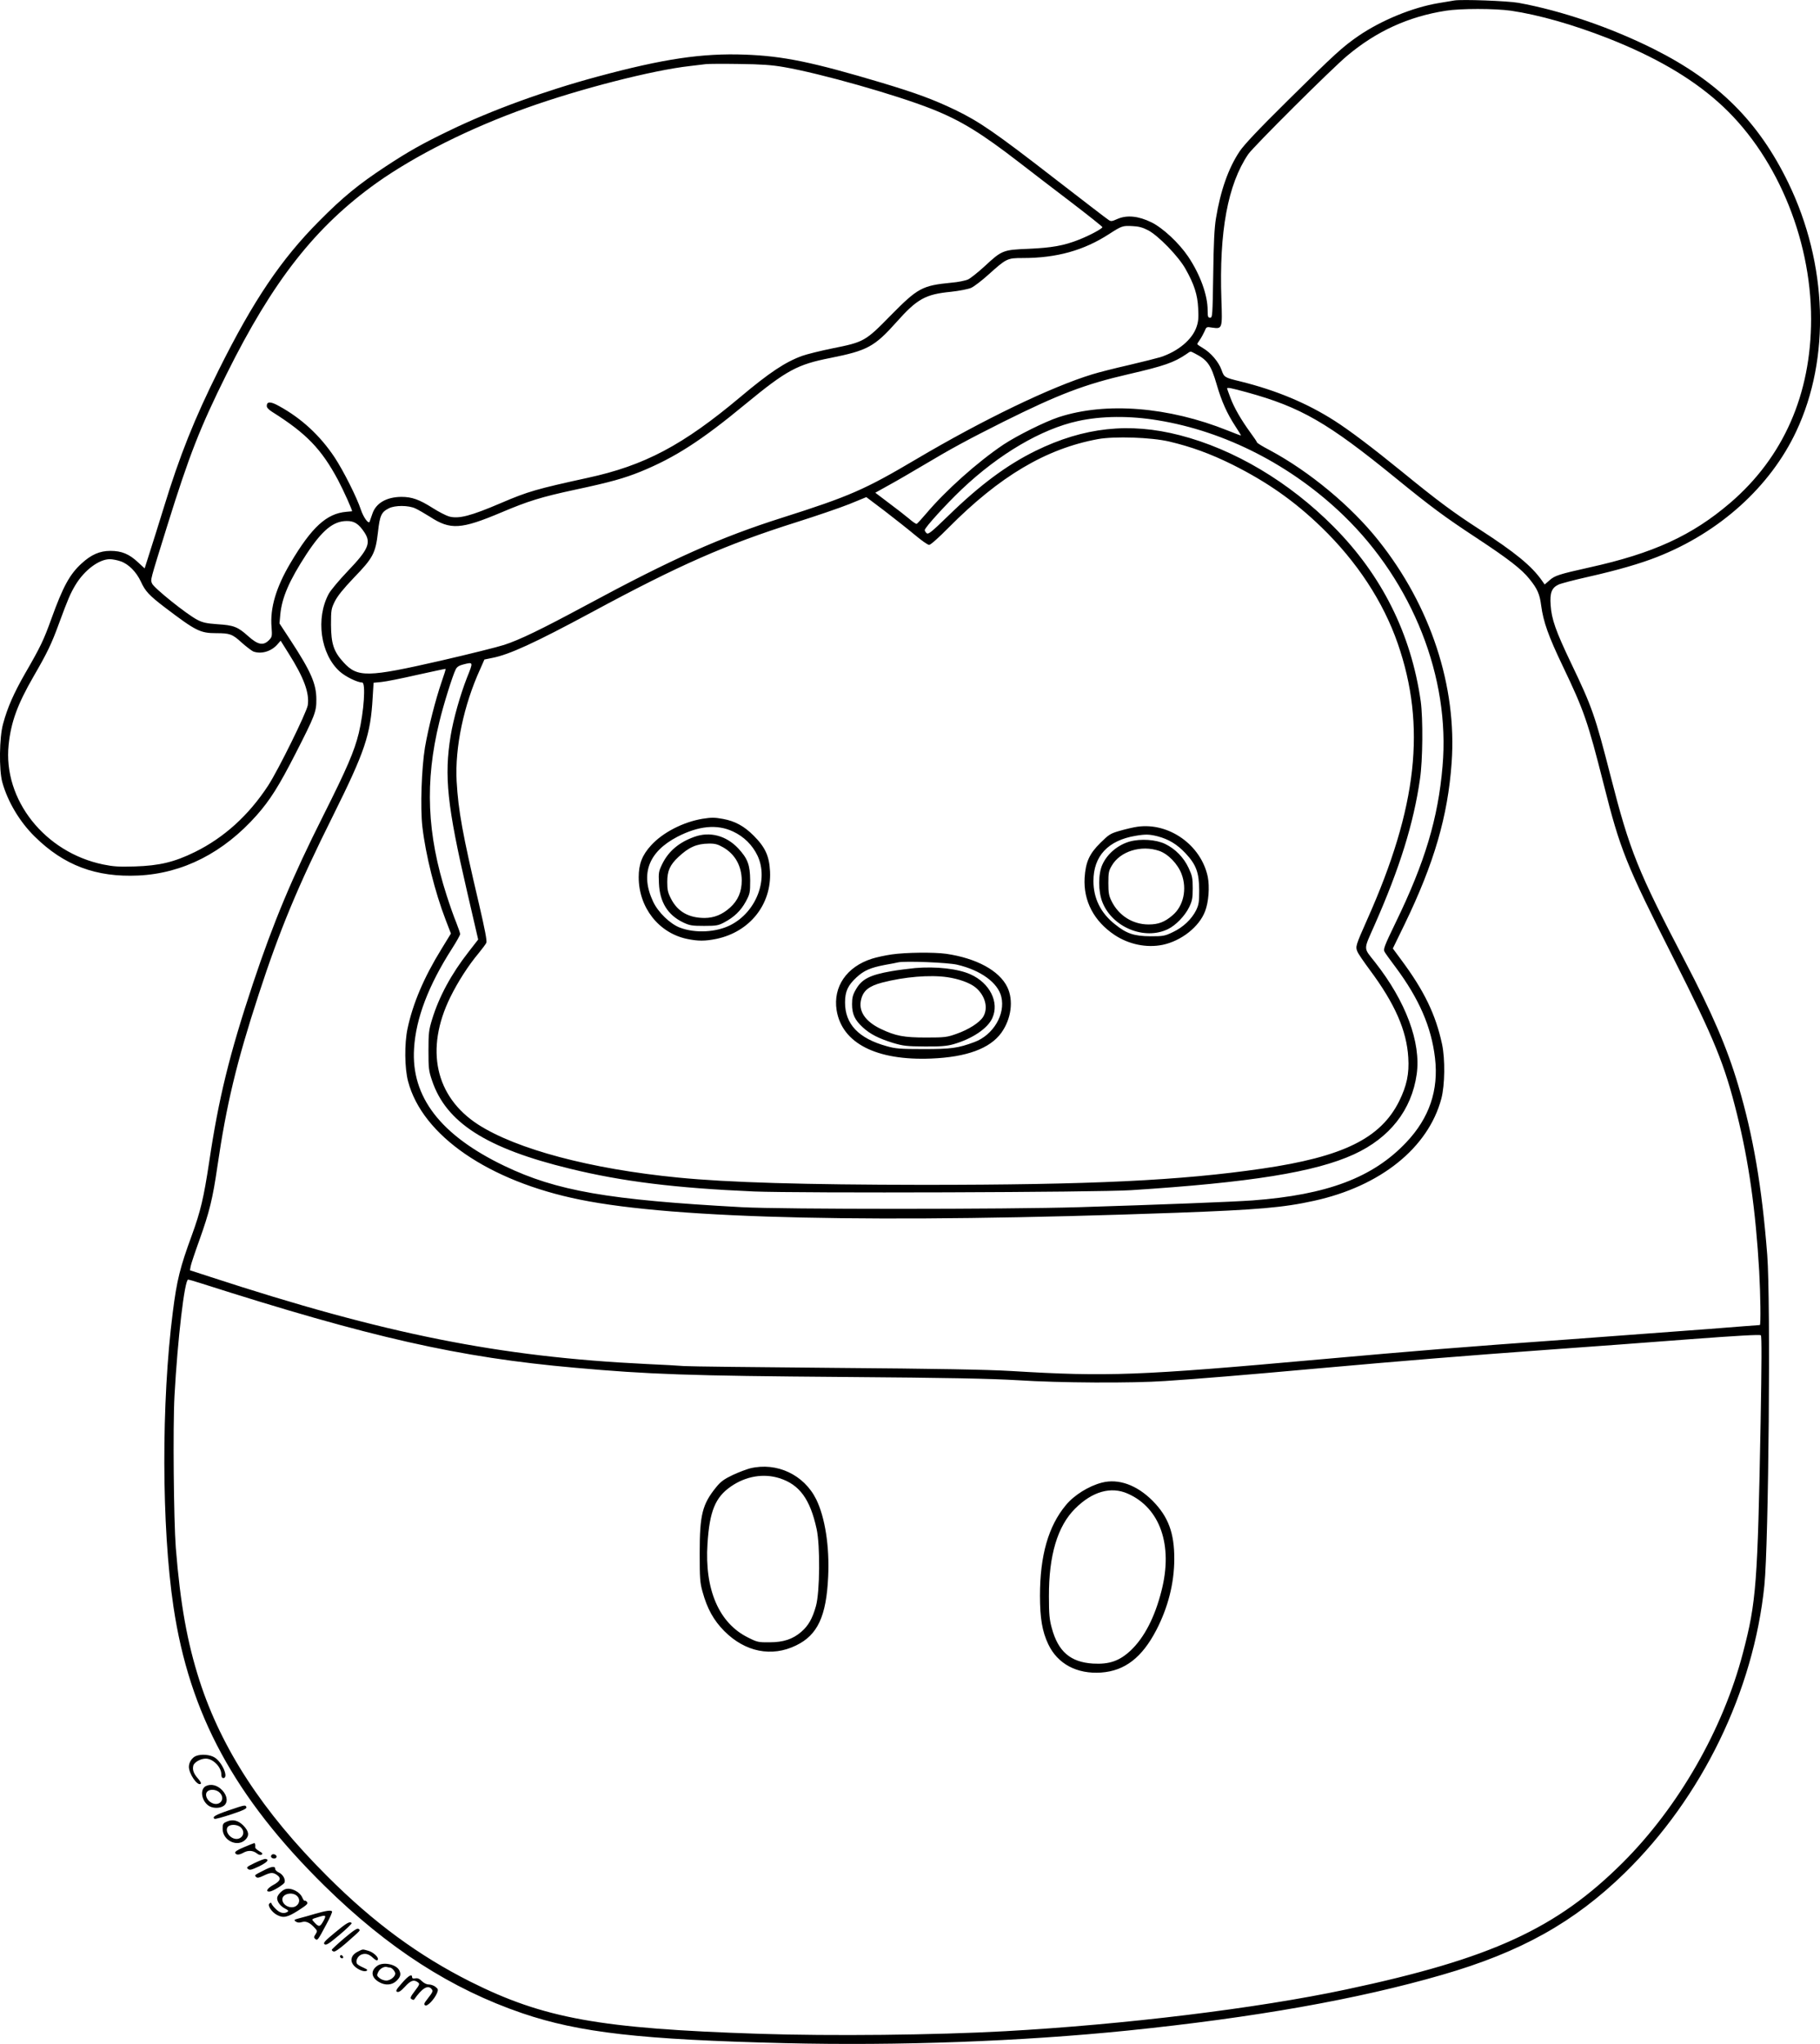
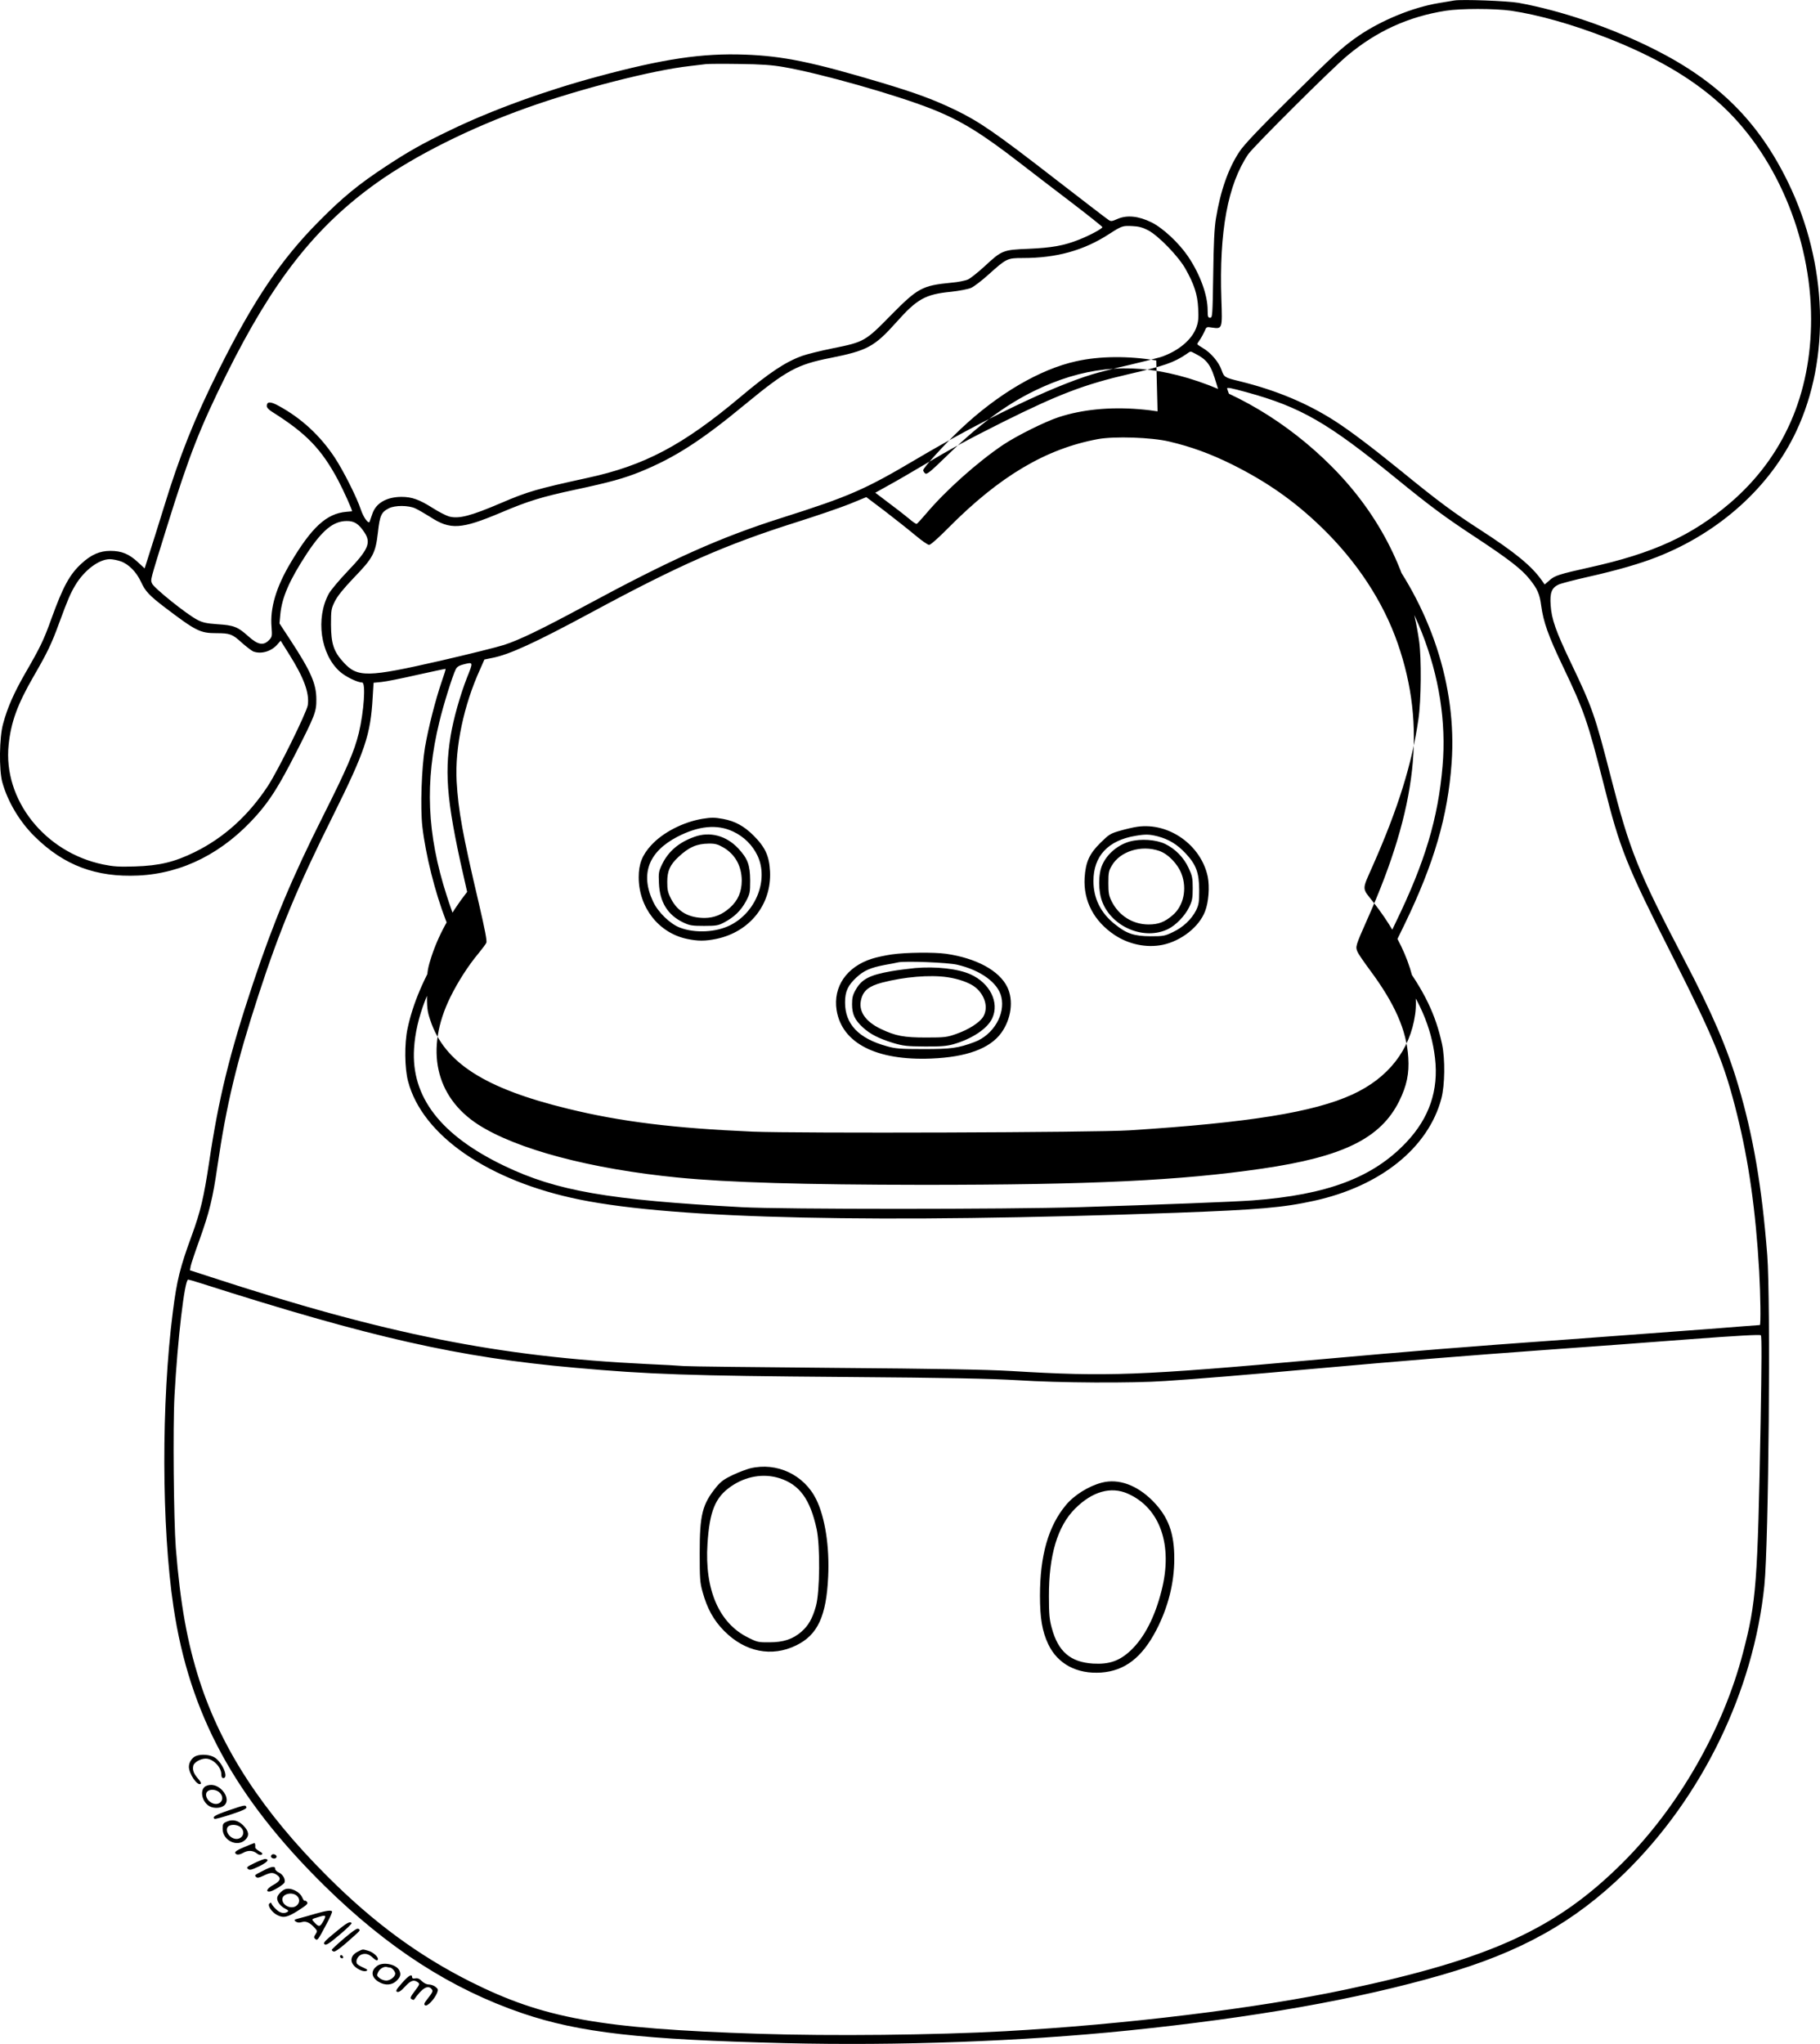
<svg xmlns="http://www.w3.org/2000/svg" version="1.0" viewBox="0 0 1402.417 1574.577" preserveAspectRatio="xMidYMid meet">
  <g transform="translate(-71.442,1586.777) scale(0.1,-0.1)" fill="#000000" stroke="none">
-     <path d="M11920 15864 c-14 -2 -68 -12 -120 -20 -203 -34 -442 -133 -618 -253 -124 -86 -178 -135 -542 -495 -229 -226 -340 -344 -374 -395 -86 -129 -147 -302 -182 -516 -12 -72 -18 -192 -21 -432 -5 -318 -6 -333 -24 -333 -16 0 -19 8 -19 58 0 117 -58 276 -150 413 -71 105 -194 220 -283 264 -100 49 -189 58 -262 26 -42 -19 -51 -20 -69 -7 -12 7 -196 149 -411 315 -463 359 -584 442 -770 532 -169 81 -300 129 -562 208 -539 161 -763 207 -1058 218 -331 12 -627 -32 -1135 -169 -405 -109 -818 -259 -1138 -414 -214 -103 -317 -161 -498 -280 -205 -135 -329 -236 -509 -418 -294 -295 -507 -611 -774 -1146 -190 -381 -302 -662 -426 -1067 -37 -120 -85 -273 -107 -341 l-39 -123 -50 46 c-69 65 -127 89 -214 89 -82 0 -148 -29 -222 -97 -92 -84 -143 -178 -233 -427 -59 -164 -84 -216 -202 -420 -87 -152 -136 -262 -170 -389 -29 -103 -32 -354 -6 -449 42 -151 134 -305 250 -419 225 -222 472 -315 798 -300 344 16 657 176 913 465 103 117 170 223 299 475 149 292 161 322 160 417 0 120 -42 216 -202 460 l-82 125 6 66 c12 133 69 264 202 468 122 185 206 254 309 255 59 1 93 -21 137 -87 54 -81 31 -133 -129 -300 -65 -68 -130 -146 -145 -173 -103 -190 -64 -466 84 -599 44 -40 137 -85 173 -85 29 0 14 -224 -26 -390 -34 -139 -92 -274 -273 -634 -241 -479 -384 -821 -542 -1294 -182 -547 -265 -886 -338 -1377 -42 -277 -66 -378 -134 -565 -90 -245 -115 -344 -146 -590 -89 -695 -87 -1653 5 -2270 123 -826 470 -1467 1165 -2151 490 -481 976 -794 1524 -981 440 -149 910 -203 2023 -230 878 -21 1815 13 2642 97 975 100 1768 240 2421 429 607 175 1018 405 1408 785 596 583 993 1400 1076 2216 33 323 49 2200 22 2545 -41 525 -108 918 -223 1305 -86 291 -201 557 -414 964 -361 691 -422 842 -569 1416 -121 472 -143 535 -306 875 -118 247 -150 338 -157 446 -7 95 8 133 60 158 19 9 122 36 229 60 226 51 402 102 531 153 482 189 873 542 1073 969 264 562 241 1288 -61 1912 -229 473 -541 783 -1035 1031 -333 167 -715 297 -1045 357 -86 15 -437 28 -495 18z m439 -79 c214 -32 472 -105 746 -212 358 -141 633 -300 848 -491 439 -388 717 -1039 717 -1672 0 -580 -213 -1064 -623 -1416 -293 -251 -592 -389 -1087 -498 -232 -52 -265 -62 -306 -99 l-37 -32 -21 30 c-80 114 -208 218 -480 394 -197 127 -322 219 -596 443 -236 192 -405 319 -520 393 -214 137 -451 236 -730 305 -120 29 -123 31 -143 88 -22 62 -83 133 -143 168 -24 14 -44 28 -44 31 0 3 9 18 20 33 11 16 27 45 36 65 15 36 15 36 59 29 78 -11 79 -10 71 216 -18 524 49 887 207 1120 39 57 642 658 762 758 225 189 472 302 760 347 114 18 376 18 504 0z m-5604 -434 c283 -49 862 -213 1140 -323 224 -89 380 -185 675 -413 96 -74 279 -215 407 -312 128 -98 232 -181 232 -185 1 -11 -98 -64 -179 -96 -118 -47 -211 -63 -390 -71 -198 -8 -205 -11 -339 -135 -50 -46 -108 -92 -127 -101 -20 -9 -77 -21 -128 -25 -225 -22 -259 -40 -467 -251 -197 -201 -206 -206 -450 -255 -93 -19 -198 -45 -234 -58 -129 -47 -250 -127 -475 -316 -443 -372 -739 -529 -1180 -624 -389 -85 -459 -105 -664 -193 -236 -101 -327 -124 -401 -104 -22 6 -79 35 -126 65 -104 66 -161 86 -242 86 -113 -1 -194 -47 -222 -127 -10 -27 -19 -55 -22 -63 -7 -24 -48 31 -68 92 -31 94 -134 299 -202 402 -113 170 -257 302 -429 396 -64 36 -94 36 -94 0 0 -12 15 -29 43 -46 262 -165 378 -285 506 -524 43 -81 114 -239 108 -241 -1 0 -21 -2 -44 -4 -151 -13 -266 -117 -430 -394 -111 -187 -159 -348 -146 -495 5 -70 4 -75 -20 -100 -44 -44 -85 -36 -159 30 -81 73 -111 85 -238 93 -85 6 -115 13 -155 34 -82 42 -338 248 -349 280 -12 33 -20 3 117 444 170 545 251 753 457 1168 357 719 684 1136 1157 1474 297 211 720 423 1159 579 406 145 966 289 1254 321 52 6 109 13 125 15 17 2 131 3 255 1 171 -2 254 -8 345 -24z m2806 -1257 c80 -42 234 -201 288 -297 67 -119 93 -198 98 -303 4 -70 2 -103 -12 -143 -32 -98 -143 -191 -280 -235 -27 -8 -137 -36 -244 -61 -106 -24 -232 -56 -280 -71 -318 -97 -841 -349 -1357 -654 -394 -233 -511 -285 -1034 -451 -473 -150 -844 -315 -1515 -677 -344 -185 -506 -263 -625 -302 -52 -17 -273 -72 -490 -122 -565 -129 -641 -131 -749 -12 -76 83 -95 143 -96 289 0 113 2 124 29 179 21 42 65 97 148 184 147 152 166 187 185 351 14 128 26 154 84 183 46 24 151 24 204 -1 22 -10 72 -39 112 -64 158 -103 239 -98 550 33 205 87 307 119 568 175 276 59 378 88 507 140 263 108 466 238 808 521 316 260 398 304 652 354 285 57 340 86 509 275 160 180 224 216 421 235 64 7 131 20 155 30 23 10 84 57 136 104 137 123 143 126 262 126 261 0 470 58 666 185 98 63 104 65 180 61 48 -2 80 -11 120 -32z m362 -950 c97 -50 123 -88 167 -239 37 -128 79 -222 143 -320 25 -38 45 -71 44 -72 -2 -1 -48 16 -102 38 -456 183 -939 222 -1303 103 -106 -35 -319 -141 -425 -211 -201 -135 -446 -354 -597 -533 -35 -41 -67 -76 -72 -78 -4 -2 -32 16 -60 41 -29 24 -99 79 -156 121 l-103 78 106 59 c59 32 177 101 263 152 218 130 340 196 617 335 426 212 627 289 965 367 277 64 350 90 445 154 36 25 29 25 68 5z m398 -298 c418 -115 624 -234 1148 -661 276 -225 381 -302 621 -460 246 -162 351 -243 410 -318 61 -75 79 -117 90 -204 17 -126 55 -234 167 -468 164 -343 192 -425 314 -906 128 -508 171 -616 539 -1344 316 -626 394 -817 490 -1205 89 -357 143 -736 170 -1205 10 -181 13 -415 5 -415 -3 0 -177 -13 -388 -30 -210 -16 -695 -52 -1077 -80 -864 -62 -1167 -87 -1930 -155 -1391 -125 -1630 -134 -2375 -89 -184 11 -581 18 -1355 24 -602 5 -1126 11 -1165 14 -38 3 -169 11 -290 16 -1134 55 -2011 230 -3363 672 l-154 50 6 33 c4 19 34 109 67 200 77 216 102 315 139 570 69 472 147 799 317 1320 162 498 303 837 574 1380 246 495 289 622 305 910 l7 113 61 6 c34 3 158 28 276 55 118 26 216 47 218 46 2 -2 -12 -47 -31 -101 -46 -134 -102 -352 -128 -504 -26 -158 -37 -462 -20 -611 25 -216 97 -504 180 -719 l40 -104 -74 -121 c-135 -219 -219 -418 -260 -610 -25 -116 -23 -307 4 -408 110 -418 621 -769 1325 -911 740 -150 2300 -184 4596 -101 627 23 824 40 1059 92 513 112 881 408 982 788 27 104 30 303 5 420 -49 227 -137 410 -314 648 l-65 88 91 187 c227 469 333 833 362 1243 42 589 -161 1207 -563 1712 -211 266 -533 533 -839 697 -54 28 -98 55 -98 60 0 4 -23 38 -51 76 -70 96 -126 192 -154 269 -14 36 -25 68 -25 70 0 10 30 4 151 -29z m-685 -216 c521 -85 1033 -348 1433 -735 531 -514 821 -1248 761 -1930 -34 -402 -136 -741 -361 -1204 -87 -180 -97 -206 -86 -225 6 -12 44 -64 83 -116 183 -245 278 -463 306 -703 29 -248 -44 -462 -221 -649 -257 -272 -609 -405 -1186 -448 -156 -11 -718 -33 -1335 -52 -558 -17 -2294 -17 -2600 0 -1030 56 -1426 125 -1829 318 -492 236 -720 532 -696 905 14 232 111 486 293 770 34 53 62 103 62 111 0 8 -14 48 -30 89 -17 40 -50 134 -74 209 -152 472 -169 876 -56 1337 31 130 103 360 126 404 9 19 26 30 58 38 79 20 78 21 29 -101 -53 -136 -105 -319 -126 -448 -51 -311 -27 -540 127 -1203 l85 -367 -73 -94 c-134 -171 -229 -347 -282 -521 -25 -81 -28 -105 -28 -240 0 -136 2 -157 27 -230 108 -325 419 -524 1061 -680 408 -100 820 -150 1421 -176 346 -14 2651 -7 2905 10 920 59 1418 139 1717 276 277 127 445 342 484 618 34 244 -84 561 -321 862 -92 117 -91 88 -4 286 194 439 301 783 350 1124 22 146 24 468 6 600 -74 519 -299 971 -672 1346 -342 344 -765 596 -1185 704 -388 100 -738 62 -1110 -120 -224 -110 -432 -265 -677 -504 -125 -121 -150 -142 -163 -131 -8 7 -15 18 -15 24 0 19 164 199 286 315 287 272 614 464 894 525 180 40 399 42 616 6z m89 -164 c169 -40 315 -93 485 -177 270 -135 478 -281 687 -483 273 -264 476 -573 588 -896 220 -635 151 -1260 -235 -2125 -90 -203 -92 -210 -76 -248 7 -18 51 -81 96 -142 192 -258 284 -466 296 -675 8 -124 -12 -217 -70 -335 -143 -287 -432 -429 -1056 -520 -630 -92 -1316 -125 -2615 -125 -919 1 -1498 18 -1885 56 -674 66 -1245 218 -1542 409 -330 214 -410 580 -214 980 59 120 140 246 219 340 27 33 54 69 59 80 6 14 -11 102 -57 300 -127 539 -159 718 -172 944 -14 261 55 587 181 863 l33 75 59 12 c132 25 333 118 764 350 680 367 1035 523 1585 697 149 47 330 109 403 138 l132 54 143 -108 c78 -60 183 -143 232 -184 50 -42 98 -76 109 -76 11 0 73 55 150 133 393 396 750 608 1151 682 128 23 409 14 550 -19z m-8082 -922 c62 -21 122 -82 157 -157 33 -73 63 -106 188 -201 236 -179 269 -196 393 -196 104 0 124 -7 195 -72 36 -32 77 -63 90 -69 60 -22 135 -1 183 51 l28 32 62 -99 c117 -185 161 -304 147 -398 -9 -56 -227 -499 -306 -620 -150 -229 -339 -400 -564 -511 -159 -78 -274 -105 -461 -111 -123 -4 -167 -1 -245 15 -451 93 -773 500 -729 922 18 174 67 310 191 525 106 183 139 251 197 410 70 190 88 231 126 295 69 115 182 200 266 200 19 0 56 -7 82 -16z m622 -5563 c1309 -418 1986 -571 2880 -650 569 -51 879 -62 2070 -71 813 -6 1135 -13 1340 -25 322 -21 883 -24 1140 -6 259 17 600 45 1165 96 693 62 1137 98 1785 145 308 22 800 58 1094 81 360 27 537 37 544 30 7 -7 6 -224 -2 -668 -23 -1245 -33 -1386 -136 -1778 -153 -588 -495 -1185 -924 -1614 -512 -511 -1014 -742 -2136 -980 -687 -146 -1708 -270 -2625 -321 -543 -30 -1339 -38 -1895 -20 -1229 40 -1659 118 -2225 401 -401 202 -746 455 -1105 814 -498 497 -813 980 -983 1505 -95 296 -148 588 -183 1025 -16 211 -23 934 -10 1170 24 439 78 895 105 895 6 0 52 -13 101 -29z M6127 9560 c-149 -25 -306 -106 -395 -204 -69 -75 -96 -144 -96 -246 0 -233 154 -429 371 -475 86 -18 140 -18 228 0 257 54 425 265 413 519 -6 119 -36 186 -127 277 -73 73 -143 111 -235 128 -66 12 -89 12 -159 1z m236 -98 c84 -39 150 -105 189 -187 86 -185 -12 -434 -209 -534 -111 -56 -271 -64 -388 -20 -76 28 -170 119 -208 201 -100 212 -36 383 186 499 164 85 307 99 430 41z M6065 9421 c-118 -42 -198 -110 -246 -206 -29 -59 -31 -69 -27 -152 6 -145 68 -245 188 -302 49 -23 67 -26 160 -26 94 0 110 3 155 27 76 40 128 90 166 160 32 60 34 68 34 163 -1 120 -19 168 -92 247 -93 99 -219 132 -338 89z m222 -81 c92 -53 142 -143 143 -255 0 -87 -29 -154 -90 -209 -60 -54 -122 -79 -195 -80 -124 0 -209 49 -260 148 -25 49 -29 70 -29 130 0 85 21 131 86 192 80 75 141 102 233 103 49 1 70 -5 112 -29z M9480 9499 c-30 -4 -90 -18 -135 -31 -74 -21 -85 -28 -151 -93 -86 -85 -114 -148 -122 -270 -10 -178 72 -334 231 -440 110 -73 247 -101 370 -76 144 30 282 139 327 258 28 71 36 189 21 266 -51 244 -298 420 -541 386z m155 -74 c86 -23 149 -61 215 -131 82 -88 104 -148 105 -284 0 -92 -3 -111 -24 -155 -35 -69 -100 -131 -179 -168 -62 -30 -74 -32 -172 -32 -127 1 -185 20 -275 93 -110 87 -165 200 -165 333 0 192 113 313 325 348 77 13 106 12 170 -4z M9420 9385 c-92 -26 -174 -95 -211 -178 -33 -72 -33 -206 0 -289 76 -194 324 -296 505 -208 60 29 130 101 163 168 24 50 28 69 28 147 0 80 -4 97 -32 157 -38 81 -102 146 -180 184 -70 34 -188 42 -273 19z m226 -72 c69 -23 144 -101 173 -178 44 -116 15 -248 -70 -319 -61 -52 -109 -70 -184 -70 -122 0 -230 68 -285 179 -21 42 -25 65 -25 140 0 80 3 95 27 135 64 110 226 160 364 113z M7585 8515 c-49 -7 -118 -22 -152 -33 -195 -62 -300 -216 -272 -396 41 -255 306 -390 729 -373 273 11 452 77 540 198 77 107 96 251 46 353 -62 127 -238 222 -471 256 -94 13 -310 11 -420 -5z m505 -79 c181 -42 314 -139 340 -247 33 -135 -62 -295 -207 -349 -127 -47 -178 -54 -393 -54 -178 0 -215 3 -282 22 -218 60 -322 170 -322 337 0 85 22 132 88 193 57 53 108 75 217 96 46 8 93 17 104 20 51 12 383 -1 455 -18z M7765 8410 c-49 -5 -131 -15 -182 -24 -166 -29 -228 -61 -273 -140 -24 -41 -30 -63 -30 -114 0 -77 21 -122 83 -179 57 -52 121 -85 234 -120 78 -23 105 -26 243 -27 121 -1 169 3 220 17 144 41 265 121 301 202 55 121 -19 269 -167 336 -96 44 -268 63 -429 49z m248 -70 c89 -13 173 -43 217 -78 76 -62 102 -159 60 -228 -28 -44 -111 -98 -206 -131 -73 -26 -90 -28 -234 -28 -171 0 -234 12 -348 66 -123 59 -176 140 -151 231 17 66 62 100 160 126 173 45 368 61 502 42z M6494 4556 c-27 -7 -88 -30 -133 -51 -67 -32 -92 -50 -128 -94 -107 -132 -127 -212 -127 -506 0 -196 2 -229 22 -300 36 -131 86 -220 167 -302 161 -162 366 -203 554 -111 166 80 233 225 247 530 11 232 -24 456 -92 595 -94 190 -304 289 -510 239z m227 -76 c154 -49 236 -161 286 -391 28 -129 25 -483 -5 -593 -27 -97 -59 -153 -114 -200 -65 -56 -137 -80 -244 -80 -85 -1 -95 1 -166 37 -223 110 -335 369 -312 722 16 251 60 358 180 441 115 80 252 103 375 64z M9205 4446 c-101 -26 -214 -96 -278 -174 -134 -161 -199 -387 -199 -697 0 -173 17 -275 64 -374 72 -152 221 -231 408 -218 182 13 315 116 425 328 90 174 137 359 138 544 1 203 -46 329 -168 452 -122 122 -263 172 -390 139z m200 -85 c249 -110 349 -397 260 -746 -52 -207 -134 -364 -239 -463 -86 -80 -164 -107 -289 -100 -174 11 -269 92 -318 274 -18 65 -22 107 -22 244 -1 316 66 541 202 676 132 132 276 173 406 115z M2224 2340 c-30 -12 -54 -49 -54 -83 0 -53 64 -148 90 -132 7 4 0 19 -19 40 -35 40 -45 68 -37 101 7 26 56 54 96 54 56 0 120 -65 120 -122 0 -18 5 -28 15 -28 43 0 -5 117 -64 157 -36 24 -105 30 -147 13z M2300 2108 c-45 -24 -35 -107 18 -148 30 -24 89 -26 120 -4 34 24 30 76 -10 119 -38 41 -88 53 -128 33z m109 -52 c47 -50 -6 -110 -67 -75 -34 19 -51 62 -32 83 19 24 73 20 99 -8z M2476 1921 c-103 -35 -130 -51 -108 -65 5 -3 64 13 130 35 91 30 119 44 115 55 -7 19 -11 18 -137 -25z M2463 1835 c-30 -13 -33 -18 -33 -56 0 -91 115 -145 176 -83 32 32 26 66 -19 111 -39 38 -81 47 -124 28z m108 -46 c48 -48 -8 -113 -69 -78 -34 19 -51 62 -32 83 18 23 76 20 101 -5z M2593 1637 c-48 -20 -70 -34 -66 -44 7 -17 31 -16 63 2 35 20 73 18 102 -4 16 -13 29 -16 38 -11 11 7 7 13 -18 27 -17 10 -31 23 -31 28 2 21 -1 35 -8 34 -5 -1 -40 -15 -80 -32z M2811 1581 c-8 -5 -10 -14 -7 -20 9 -13 33 -15 40 -2 9 14 -18 31 -33 22z M2677 1516 c-60 -29 -66 -34 -52 -46 14 -11 26 -8 86 20 64 32 82 53 48 57 -8 1 -45 -13 -82 -31z M2745 1458 c-73 -37 -71 -36 -57 -50 9 -9 22 -7 57 10 54 26 73 27 103 6 36 -25 27 -48 -29 -78 -47 -26 -61 -53 -26 -50 24 2 107 53 114 70 9 24 -14 64 -45 77 -15 7 -27 19 -27 27 0 24 -27 21 -90 -12z M2910 1313 c-28 -11 -60 -47 -60 -68 0 -29 25 -62 62 -81 24 -12 28 -18 17 -25 -25 -16 -57 -9 -86 19 -16 15 -32 34 -35 42 -4 12 -8 12 -18 3 -16 -15 19 -67 60 -88 48 -25 80 -18 163 35 67 43 77 53 67 66 -7 8 -15 12 -18 9 -3 -3 -11 8 -18 24 -20 47 -91 81 -134 64z m92 -50 c26 -23 23 -59 -7 -79 -40 -26 -105 6 -105 52 0 42 75 60 112 27z M3145 1125 c-44 -13 -100 -29 -125 -35 -40 -11 -43 -13 -27 -25 13 -9 27 -11 49 -4 32 9 62 -5 101 -49 17 -19 17 -22 3 -45 -14 -20 -14 -26 -3 -36 18 -14 20 -12 85 110 29 53 49 99 45 102 -10 11 -43 6 -128 -18z m62 -55 c-26 -47 -35 -49 -67 -15 -27 28 -27 28 20 42 67 21 71 18 47 -27z M3297 981 c-80 -66 -94 -81 -82 -91 12 -10 33 3 114 71 55 46 97 87 95 91 -11 18 -37 4 -127 -71z M3368 937 c-53 -45 -97 -86 -97 -90 -1 -4 6 -10 14 -13 10 -4 43 19 93 62 121 107 115 99 100 112 -10 8 -36 -9 -110 -71z M3470 832 c-45 -22 -60 -61 -36 -97 21 -32 78 -60 102 -51 15 6 11 11 -22 26 -23 10 -45 23 -49 30 -12 20 4 56 31 69 32 14 61 7 95 -26 19 -17 29 -21 34 -13 11 17 -33 59 -74 70 -45 13 -40 13 -81 -8z M3336 802 c-3 -6 -1 -14 5 -17 15 -10 25 3 12 16 -7 7 -13 7 -17 1z M3622 724 c-53 -37 -48 -89 11 -124 49 -30 102 -26 138 9 31 31 35 51 19 82 -25 45 -123 65 -168 33z m98 -14 c14 0 40 -30 40 -46 0 -24 -38 -54 -69 -54 -16 0 -39 8 -52 19 -21 17 -22 22 -11 45 12 28 48 48 70 40 8 -2 17 -4 22 -4z M3811 590 c-44 -50 -50 -61 -36 -67 12 -4 30 7 60 40 44 48 68 57 99 34 16 -12 15 -17 -23 -67 -35 -46 -38 -56 -25 -63 8 -5 17 -7 18 -5 63 90 107 117 136 83 13 -16 10 -23 -33 -78 -25 -32 -28 -41 -16 -48 16 -10 70 46 91 95 10 26 9 31 -11 47 -13 11 -36 19 -52 19 -17 0 -38 10 -54 26 -18 18 -33 25 -51 21 -16 -3 -24 0 -24 9 0 29 -29 12 -79 -46z" />
+     <path d="M11920 15864 c-14 -2 -68 -12 -120 -20 -203 -34 -442 -133 -618 -253 -124 -86 -178 -135 -542 -495 -229 -226 -340 -344 -374 -395 -86 -129 -147 -302 -182 -516 -12 -72 -18 -192 -21 -432 -5 -318 -6 -333 -24 -333 -16 0 -19 8 -19 58 0 117 -58 276 -150 413 -71 105 -194 220 -283 264 -100 49 -189 58 -262 26 -42 -19 -51 -20 -69 -7 -12 7 -196 149 -411 315 -463 359 -584 442 -770 532 -169 81 -300 129 -562 208 -539 161 -763 207 -1058 218 -331 12 -627 -32 -1135 -169 -405 -109 -818 -259 -1138 -414 -214 -103 -317 -161 -498 -280 -205 -135 -329 -236 -509 -418 -294 -295 -507 -611 -774 -1146 -190 -381 -302 -662 -426 -1067 -37 -120 -85 -273 -107 -341 l-39 -123 -50 46 c-69 65 -127 89 -214 89 -82 0 -148 -29 -222 -97 -92 -84 -143 -178 -233 -427 -59 -164 -84 -216 -202 -420 -87 -152 -136 -262 -170 -389 -29 -103 -32 -354 -6 -449 42 -151 134 -305 250 -419 225 -222 472 -315 798 -300 344 16 657 176 913 465 103 117 170 223 299 475 149 292 161 322 160 417 0 120 -42 216 -202 460 l-82 125 6 66 c12 133 69 264 202 468 122 185 206 254 309 255 59 1 93 -21 137 -87 54 -81 31 -133 -129 -300 -65 -68 -130 -146 -145 -173 -103 -190 -64 -466 84 -599 44 -40 137 -85 173 -85 29 0 14 -224 -26 -390 -34 -139 -92 -274 -273 -634 -241 -479 -384 -821 -542 -1294 -182 -547 -265 -886 -338 -1377 -42 -277 -66 -378 -134 -565 -90 -245 -115 -344 -146 -590 -89 -695 -87 -1653 5 -2270 123 -826 470 -1467 1165 -2151 490 -481 976 -794 1524 -981 440 -149 910 -203 2023 -230 878 -21 1815 13 2642 97 975 100 1768 240 2421 429 607 175 1018 405 1408 785 596 583 993 1400 1076 2216 33 323 49 2200 22 2545 -41 525 -108 918 -223 1305 -86 291 -201 557 -414 964 -361 691 -422 842 -569 1416 -121 472 -143 535 -306 875 -118 247 -150 338 -157 446 -7 95 8 133 60 158 19 9 122 36 229 60 226 51 402 102 531 153 482 189 873 542 1073 969 264 562 241 1288 -61 1912 -229 473 -541 783 -1035 1031 -333 167 -715 297 -1045 357 -86 15 -437 28 -495 18z m439 -79 c214 -32 472 -105 746 -212 358 -141 633 -300 848 -491 439 -388 717 -1039 717 -1672 0 -580 -213 -1064 -623 -1416 -293 -251 -592 -389 -1087 -498 -232 -52 -265 -62 -306 -99 l-37 -32 -21 30 c-80 114 -208 218 -480 394 -197 127 -322 219 -596 443 -236 192 -405 319 -520 393 -214 137 -451 236 -730 305 -120 29 -123 31 -143 88 -22 62 -83 133 -143 168 -24 14 -44 28 -44 31 0 3 9 18 20 33 11 16 27 45 36 65 15 36 15 36 59 29 78 -11 79 -10 71 216 -18 524 49 887 207 1120 39 57 642 658 762 758 225 189 472 302 760 347 114 18 376 18 504 0z m-5604 -434 c283 -49 862 -213 1140 -323 224 -89 380 -185 675 -413 96 -74 279 -215 407 -312 128 -98 232 -181 232 -185 1 -11 -98 -64 -179 -96 -118 -47 -211 -63 -390 -71 -198 -8 -205 -11 -339 -135 -50 -46 -108 -92 -127 -101 -20 -9 -77 -21 -128 -25 -225 -22 -259 -40 -467 -251 -197 -201 -206 -206 -450 -255 -93 -19 -198 -45 -234 -58 -129 -47 -250 -127 -475 -316 -443 -372 -739 -529 -1180 -624 -389 -85 -459 -105 -664 -193 -236 -101 -327 -124 -401 -104 -22 6 -79 35 -126 65 -104 66 -161 86 -242 86 -113 -1 -194 -47 -222 -127 -10 -27 -19 -55 -22 -63 -7 -24 -48 31 -68 92 -31 94 -134 299 -202 402 -113 170 -257 302 -429 396 -64 36 -94 36 -94 0 0 -12 15 -29 43 -46 262 -165 378 -285 506 -524 43 -81 114 -239 108 -241 -1 0 -21 -2 -44 -4 -151 -13 -266 -117 -430 -394 -111 -187 -159 -348 -146 -495 5 -70 4 -75 -20 -100 -44 -44 -85 -36 -159 30 -81 73 -111 85 -238 93 -85 6 -115 13 -155 34 -82 42 -338 248 -349 280 -12 33 -20 3 117 444 170 545 251 753 457 1168 357 719 684 1136 1157 1474 297 211 720 423 1159 579 406 145 966 289 1254 321 52 6 109 13 125 15 17 2 131 3 255 1 171 -2 254 -8 345 -24z m2806 -1257 c80 -42 234 -201 288 -297 67 -119 93 -198 98 -303 4 -70 2 -103 -12 -143 -32 -98 -143 -191 -280 -235 -27 -8 -137 -36 -244 -61 -106 -24 -232 -56 -280 -71 -318 -97 -841 -349 -1357 -654 -394 -233 -511 -285 -1034 -451 -473 -150 -844 -315 -1515 -677 -344 -185 -506 -263 -625 -302 -52 -17 -273 -72 -490 -122 -565 -129 -641 -131 -749 -12 -76 83 -95 143 -96 289 0 113 2 124 29 179 21 42 65 97 148 184 147 152 166 187 185 351 14 128 26 154 84 183 46 24 151 24 204 -1 22 -10 72 -39 112 -64 158 -103 239 -98 550 33 205 87 307 119 568 175 276 59 378 88 507 140 263 108 466 238 808 521 316 260 398 304 652 354 285 57 340 86 509 275 160 180 224 216 421 235 64 7 131 20 155 30 23 10 84 57 136 104 137 123 143 126 262 126 261 0 470 58 666 185 98 63 104 65 180 61 48 -2 80 -11 120 -32z m362 -950 c97 -50 123 -88 167 -239 37 -128 79 -222 143 -320 25 -38 45 -71 44 -72 -2 -1 -48 16 -102 38 -456 183 -939 222 -1303 103 -106 -35 -319 -141 -425 -211 -201 -135 -446 -354 -597 -533 -35 -41 -67 -76 -72 -78 -4 -2 -32 16 -60 41 -29 24 -99 79 -156 121 l-103 78 106 59 c59 32 177 101 263 152 218 130 340 196 617 335 426 212 627 289 965 367 277 64 350 90 445 154 36 25 29 25 68 5z m398 -298 c418 -115 624 -234 1148 -661 276 -225 381 -302 621 -460 246 -162 351 -243 410 -318 61 -75 79 -117 90 -204 17 -126 55 -234 167 -468 164 -343 192 -425 314 -906 128 -508 171 -616 539 -1344 316 -626 394 -817 490 -1205 89 -357 143 -736 170 -1205 10 -181 13 -415 5 -415 -3 0 -177 -13 -388 -30 -210 -16 -695 -52 -1077 -80 -864 -62 -1167 -87 -1930 -155 -1391 -125 -1630 -134 -2375 -89 -184 11 -581 18 -1355 24 -602 5 -1126 11 -1165 14 -38 3 -169 11 -290 16 -1134 55 -2011 230 -3363 672 l-154 50 6 33 c4 19 34 109 67 200 77 216 102 315 139 570 69 472 147 799 317 1320 162 498 303 837 574 1380 246 495 289 622 305 910 l7 113 61 6 c34 3 158 28 276 55 118 26 216 47 218 46 2 -2 -12 -47 -31 -101 -46 -134 -102 -352 -128 -504 -26 -158 -37 -462 -20 -611 25 -216 97 -504 180 -719 l40 -104 -74 -121 c-135 -219 -219 -418 -260 -610 -25 -116 -23 -307 4 -408 110 -418 621 -769 1325 -911 740 -150 2300 -184 4596 -101 627 23 824 40 1059 92 513 112 881 408 982 788 27 104 30 303 5 420 -49 227 -137 410 -314 648 l-65 88 91 187 c227 469 333 833 362 1243 42 589 -161 1207 -563 1712 -211 266 -533 533 -839 697 -54 28 -98 55 -98 60 0 4 -23 38 -51 76 -70 96 -126 192 -154 269 -14 36 -25 68 -25 70 0 10 30 4 151 -29z m-685 -216 c521 -85 1033 -348 1433 -735 531 -514 821 -1248 761 -1930 -34 -402 -136 -741 -361 -1204 -87 -180 -97 -206 -86 -225 6 -12 44 -64 83 -116 183 -245 278 -463 306 -703 29 -248 -44 -462 -221 -649 -257 -272 -609 -405 -1186 -448 -156 -11 -718 -33 -1335 -52 -558 -17 -2294 -17 -2600 0 -1030 56 -1426 125 -1829 318 -492 236 -720 532 -696 905 14 232 111 486 293 770 34 53 62 103 62 111 0 8 -14 48 -30 89 -17 40 -50 134 -74 209 -152 472 -169 876 -56 1337 31 130 103 360 126 404 9 19 26 30 58 38 79 20 78 21 29 -101 -53 -136 -105 -319 -126 -448 -51 -311 -27 -540 127 -1203 c-134 -171 -229 -347 -282 -521 -25 -81 -28 -105 -28 -240 0 -136 2 -157 27 -230 108 -325 419 -524 1061 -680 408 -100 820 -150 1421 -176 346 -14 2651 -7 2905 10 920 59 1418 139 1717 276 277 127 445 342 484 618 34 244 -84 561 -321 862 -92 117 -91 88 -4 286 194 439 301 783 350 1124 22 146 24 468 6 600 -74 519 -299 971 -672 1346 -342 344 -765 596 -1185 704 -388 100 -738 62 -1110 -120 -224 -110 -432 -265 -677 -504 -125 -121 -150 -142 -163 -131 -8 7 -15 18 -15 24 0 19 164 199 286 315 287 272 614 464 894 525 180 40 399 42 616 6z m89 -164 c169 -40 315 -93 485 -177 270 -135 478 -281 687 -483 273 -264 476 -573 588 -896 220 -635 151 -1260 -235 -2125 -90 -203 -92 -210 -76 -248 7 -18 51 -81 96 -142 192 -258 284 -466 296 -675 8 -124 -12 -217 -70 -335 -143 -287 -432 -429 -1056 -520 -630 -92 -1316 -125 -2615 -125 -919 1 -1498 18 -1885 56 -674 66 -1245 218 -1542 409 -330 214 -410 580 -214 980 59 120 140 246 219 340 27 33 54 69 59 80 6 14 -11 102 -57 300 -127 539 -159 718 -172 944 -14 261 55 587 181 863 l33 75 59 12 c132 25 333 118 764 350 680 367 1035 523 1585 697 149 47 330 109 403 138 l132 54 143 -108 c78 -60 183 -143 232 -184 50 -42 98 -76 109 -76 11 0 73 55 150 133 393 396 750 608 1151 682 128 23 409 14 550 -19z m-8082 -922 c62 -21 122 -82 157 -157 33 -73 63 -106 188 -201 236 -179 269 -196 393 -196 104 0 124 -7 195 -72 36 -32 77 -63 90 -69 60 -22 135 -1 183 51 l28 32 62 -99 c117 -185 161 -304 147 -398 -9 -56 -227 -499 -306 -620 -150 -229 -339 -400 -564 -511 -159 -78 -274 -105 -461 -111 -123 -4 -167 -1 -245 15 -451 93 -773 500 -729 922 18 174 67 310 191 525 106 183 139 251 197 410 70 190 88 231 126 295 69 115 182 200 266 200 19 0 56 -7 82 -16z m622 -5563 c1309 -418 1986 -571 2880 -650 569 -51 879 -62 2070 -71 813 -6 1135 -13 1340 -25 322 -21 883 -24 1140 -6 259 17 600 45 1165 96 693 62 1137 98 1785 145 308 22 800 58 1094 81 360 27 537 37 544 30 7 -7 6 -224 -2 -668 -23 -1245 -33 -1386 -136 -1778 -153 -588 -495 -1185 -924 -1614 -512 -511 -1014 -742 -2136 -980 -687 -146 -1708 -270 -2625 -321 -543 -30 -1339 -38 -1895 -20 -1229 40 -1659 118 -2225 401 -401 202 -746 455 -1105 814 -498 497 -813 980 -983 1505 -95 296 -148 588 -183 1025 -16 211 -23 934 -10 1170 24 439 78 895 105 895 6 0 52 -13 101 -29z M6127 9560 c-149 -25 -306 -106 -395 -204 -69 -75 -96 -144 -96 -246 0 -233 154 -429 371 -475 86 -18 140 -18 228 0 257 54 425 265 413 519 -6 119 -36 186 -127 277 -73 73 -143 111 -235 128 -66 12 -89 12 -159 1z m236 -98 c84 -39 150 -105 189 -187 86 -185 -12 -434 -209 -534 -111 -56 -271 -64 -388 -20 -76 28 -170 119 -208 201 -100 212 -36 383 186 499 164 85 307 99 430 41z M6065 9421 c-118 -42 -198 -110 -246 -206 -29 -59 -31 -69 -27 -152 6 -145 68 -245 188 -302 49 -23 67 -26 160 -26 94 0 110 3 155 27 76 40 128 90 166 160 32 60 34 68 34 163 -1 120 -19 168 -92 247 -93 99 -219 132 -338 89z m222 -81 c92 -53 142 -143 143 -255 0 -87 -29 -154 -90 -209 -60 -54 -122 -79 -195 -80 -124 0 -209 49 -260 148 -25 49 -29 70 -29 130 0 85 21 131 86 192 80 75 141 102 233 103 49 1 70 -5 112 -29z M9480 9499 c-30 -4 -90 -18 -135 -31 -74 -21 -85 -28 -151 -93 -86 -85 -114 -148 -122 -270 -10 -178 72 -334 231 -440 110 -73 247 -101 370 -76 144 30 282 139 327 258 28 71 36 189 21 266 -51 244 -298 420 -541 386z m155 -74 c86 -23 149 -61 215 -131 82 -88 104 -148 105 -284 0 -92 -3 -111 -24 -155 -35 -69 -100 -131 -179 -168 -62 -30 -74 -32 -172 -32 -127 1 -185 20 -275 93 -110 87 -165 200 -165 333 0 192 113 313 325 348 77 13 106 12 170 -4z M9420 9385 c-92 -26 -174 -95 -211 -178 -33 -72 -33 -206 0 -289 76 -194 324 -296 505 -208 60 29 130 101 163 168 24 50 28 69 28 147 0 80 -4 97 -32 157 -38 81 -102 146 -180 184 -70 34 -188 42 -273 19z m226 -72 c69 -23 144 -101 173 -178 44 -116 15 -248 -70 -319 -61 -52 -109 -70 -184 -70 -122 0 -230 68 -285 179 -21 42 -25 65 -25 140 0 80 3 95 27 135 64 110 226 160 364 113z M7585 8515 c-49 -7 -118 -22 -152 -33 -195 -62 -300 -216 -272 -396 41 -255 306 -390 729 -373 273 11 452 77 540 198 77 107 96 251 46 353 -62 127 -238 222 -471 256 -94 13 -310 11 -420 -5z m505 -79 c181 -42 314 -139 340 -247 33 -135 -62 -295 -207 -349 -127 -47 -178 -54 -393 -54 -178 0 -215 3 -282 22 -218 60 -322 170 -322 337 0 85 22 132 88 193 57 53 108 75 217 96 46 8 93 17 104 20 51 12 383 -1 455 -18z M7765 8410 c-49 -5 -131 -15 -182 -24 -166 -29 -228 -61 -273 -140 -24 -41 -30 -63 -30 -114 0 -77 21 -122 83 -179 57 -52 121 -85 234 -120 78 -23 105 -26 243 -27 121 -1 169 3 220 17 144 41 265 121 301 202 55 121 -19 269 -167 336 -96 44 -268 63 -429 49z m248 -70 c89 -13 173 -43 217 -78 76 -62 102 -159 60 -228 -28 -44 -111 -98 -206 -131 -73 -26 -90 -28 -234 -28 -171 0 -234 12 -348 66 -123 59 -176 140 -151 231 17 66 62 100 160 126 173 45 368 61 502 42z M6494 4556 c-27 -7 -88 -30 -133 -51 -67 -32 -92 -50 -128 -94 -107 -132 -127 -212 -127 -506 0 -196 2 -229 22 -300 36 -131 86 -220 167 -302 161 -162 366 -203 554 -111 166 80 233 225 247 530 11 232 -24 456 -92 595 -94 190 -304 289 -510 239z m227 -76 c154 -49 236 -161 286 -391 28 -129 25 -483 -5 -593 -27 -97 -59 -153 -114 -200 -65 -56 -137 -80 -244 -80 -85 -1 -95 1 -166 37 -223 110 -335 369 -312 722 16 251 60 358 180 441 115 80 252 103 375 64z M9205 4446 c-101 -26 -214 -96 -278 -174 -134 -161 -199 -387 -199 -697 0 -173 17 -275 64 -374 72 -152 221 -231 408 -218 182 13 315 116 425 328 90 174 137 359 138 544 1 203 -46 329 -168 452 -122 122 -263 172 -390 139z m200 -85 c249 -110 349 -397 260 -746 -52 -207 -134 -364 -239 -463 -86 -80 -164 -107 -289 -100 -174 11 -269 92 -318 274 -18 65 -22 107 -22 244 -1 316 66 541 202 676 132 132 276 173 406 115z M2224 2340 c-30 -12 -54 -49 -54 -83 0 -53 64 -148 90 -132 7 4 0 19 -19 40 -35 40 -45 68 -37 101 7 26 56 54 96 54 56 0 120 -65 120 -122 0 -18 5 -28 15 -28 43 0 -5 117 -64 157 -36 24 -105 30 -147 13z M2300 2108 c-45 -24 -35 -107 18 -148 30 -24 89 -26 120 -4 34 24 30 76 -10 119 -38 41 -88 53 -128 33z m109 -52 c47 -50 -6 -110 -67 -75 -34 19 -51 62 -32 83 19 24 73 20 99 -8z M2476 1921 c-103 -35 -130 -51 -108 -65 5 -3 64 13 130 35 91 30 119 44 115 55 -7 19 -11 18 -137 -25z M2463 1835 c-30 -13 -33 -18 -33 -56 0 -91 115 -145 176 -83 32 32 26 66 -19 111 -39 38 -81 47 -124 28z m108 -46 c48 -48 -8 -113 -69 -78 -34 19 -51 62 -32 83 18 23 76 20 101 -5z M2593 1637 c-48 -20 -70 -34 -66 -44 7 -17 31 -16 63 2 35 20 73 18 102 -4 16 -13 29 -16 38 -11 11 7 7 13 -18 27 -17 10 -31 23 -31 28 2 21 -1 35 -8 34 -5 -1 -40 -15 -80 -32z M2811 1581 c-8 -5 -10 -14 -7 -20 9 -13 33 -15 40 -2 9 14 -18 31 -33 22z M2677 1516 c-60 -29 -66 -34 -52 -46 14 -11 26 -8 86 20 64 32 82 53 48 57 -8 1 -45 -13 -82 -31z M2745 1458 c-73 -37 -71 -36 -57 -50 9 -9 22 -7 57 10 54 26 73 27 103 6 36 -25 27 -48 -29 -78 -47 -26 -61 -53 -26 -50 24 2 107 53 114 70 9 24 -14 64 -45 77 -15 7 -27 19 -27 27 0 24 -27 21 -90 -12z M2910 1313 c-28 -11 -60 -47 -60 -68 0 -29 25 -62 62 -81 24 -12 28 -18 17 -25 -25 -16 -57 -9 -86 19 -16 15 -32 34 -35 42 -4 12 -8 12 -18 3 -16 -15 19 -67 60 -88 48 -25 80 -18 163 35 67 43 77 53 67 66 -7 8 -15 12 -18 9 -3 -3 -11 8 -18 24 -20 47 -91 81 -134 64z m92 -50 c26 -23 23 -59 -7 -79 -40 -26 -105 6 -105 52 0 42 75 60 112 27z M3145 1125 c-44 -13 -100 -29 -125 -35 -40 -11 -43 -13 -27 -25 13 -9 27 -11 49 -4 32 9 62 -5 101 -49 17 -19 17 -22 3 -45 -14 -20 -14 -26 -3 -36 18 -14 20 -12 85 110 29 53 49 99 45 102 -10 11 -43 6 -128 -18z m62 -55 c-26 -47 -35 -49 -67 -15 -27 28 -27 28 20 42 67 21 71 18 47 -27z M3297 981 c-80 -66 -94 -81 -82 -91 12 -10 33 3 114 71 55 46 97 87 95 91 -11 18 -37 4 -127 -71z M3368 937 c-53 -45 -97 -86 -97 -90 -1 -4 6 -10 14 -13 10 -4 43 19 93 62 121 107 115 99 100 112 -10 8 -36 -9 -110 -71z M3470 832 c-45 -22 -60 -61 -36 -97 21 -32 78 -60 102 -51 15 6 11 11 -22 26 -23 10 -45 23 -49 30 -12 20 4 56 31 69 32 14 61 7 95 -26 19 -17 29 -21 34 -13 11 17 -33 59 -74 70 -45 13 -40 13 -81 -8z M3336 802 c-3 -6 -1 -14 5 -17 15 -10 25 3 12 16 -7 7 -13 7 -17 1z M3622 724 c-53 -37 -48 -89 11 -124 49 -30 102 -26 138 9 31 31 35 51 19 82 -25 45 -123 65 -168 33z m98 -14 c14 0 40 -30 40 -46 0 -24 -38 -54 -69 -54 -16 0 -39 8 -52 19 -21 17 -22 22 -11 45 12 28 48 48 70 40 8 -2 17 -4 22 -4z M3811 590 c-44 -50 -50 -61 -36 -67 12 -4 30 7 60 40 44 48 68 57 99 34 16 -12 15 -17 -23 -67 -35 -46 -38 -56 -25 -63 8 -5 17 -7 18 -5 63 90 107 117 136 83 13 -16 10 -23 -33 -78 -25 -32 -28 -41 -16 -48 16 -10 70 46 91 95 10 26 9 31 -11 47 -13 11 -36 19 -52 19 -17 0 -38 10 -54 26 -18 18 -33 25 -51 21 -16 -3 -24 0 -24 9 0 29 -29 12 -79 -46z" />
  </g>
</svg>